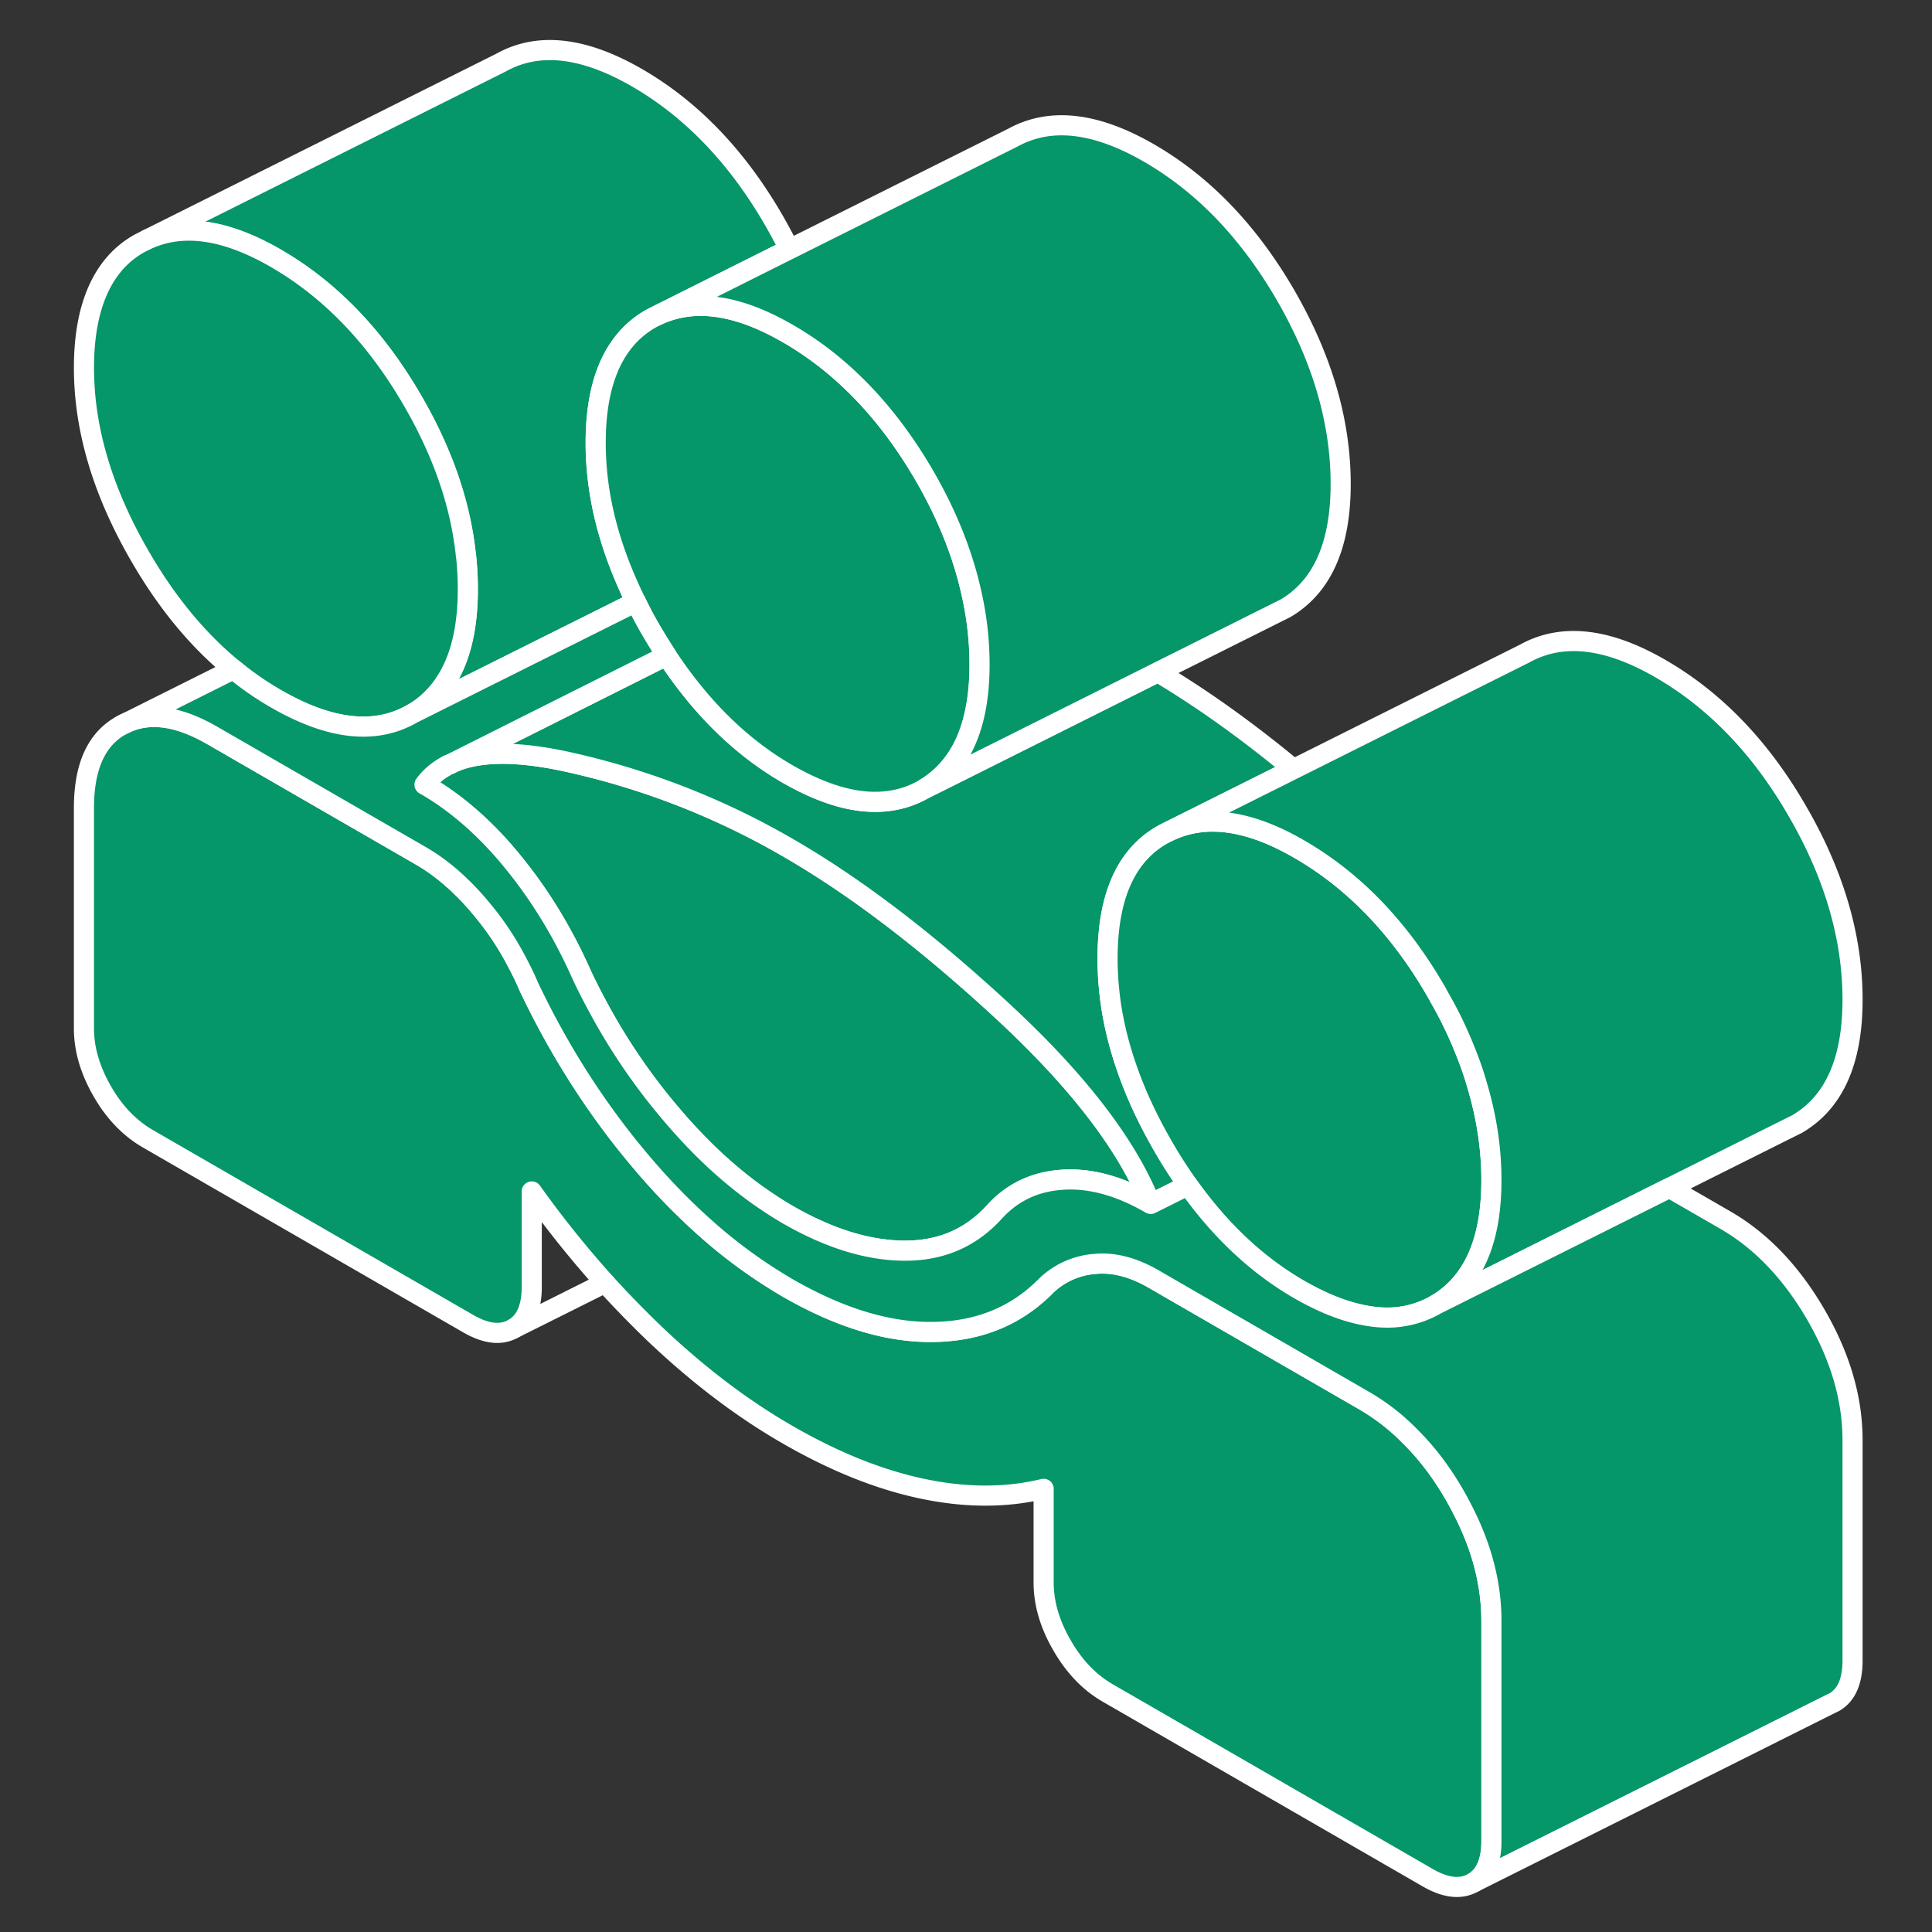
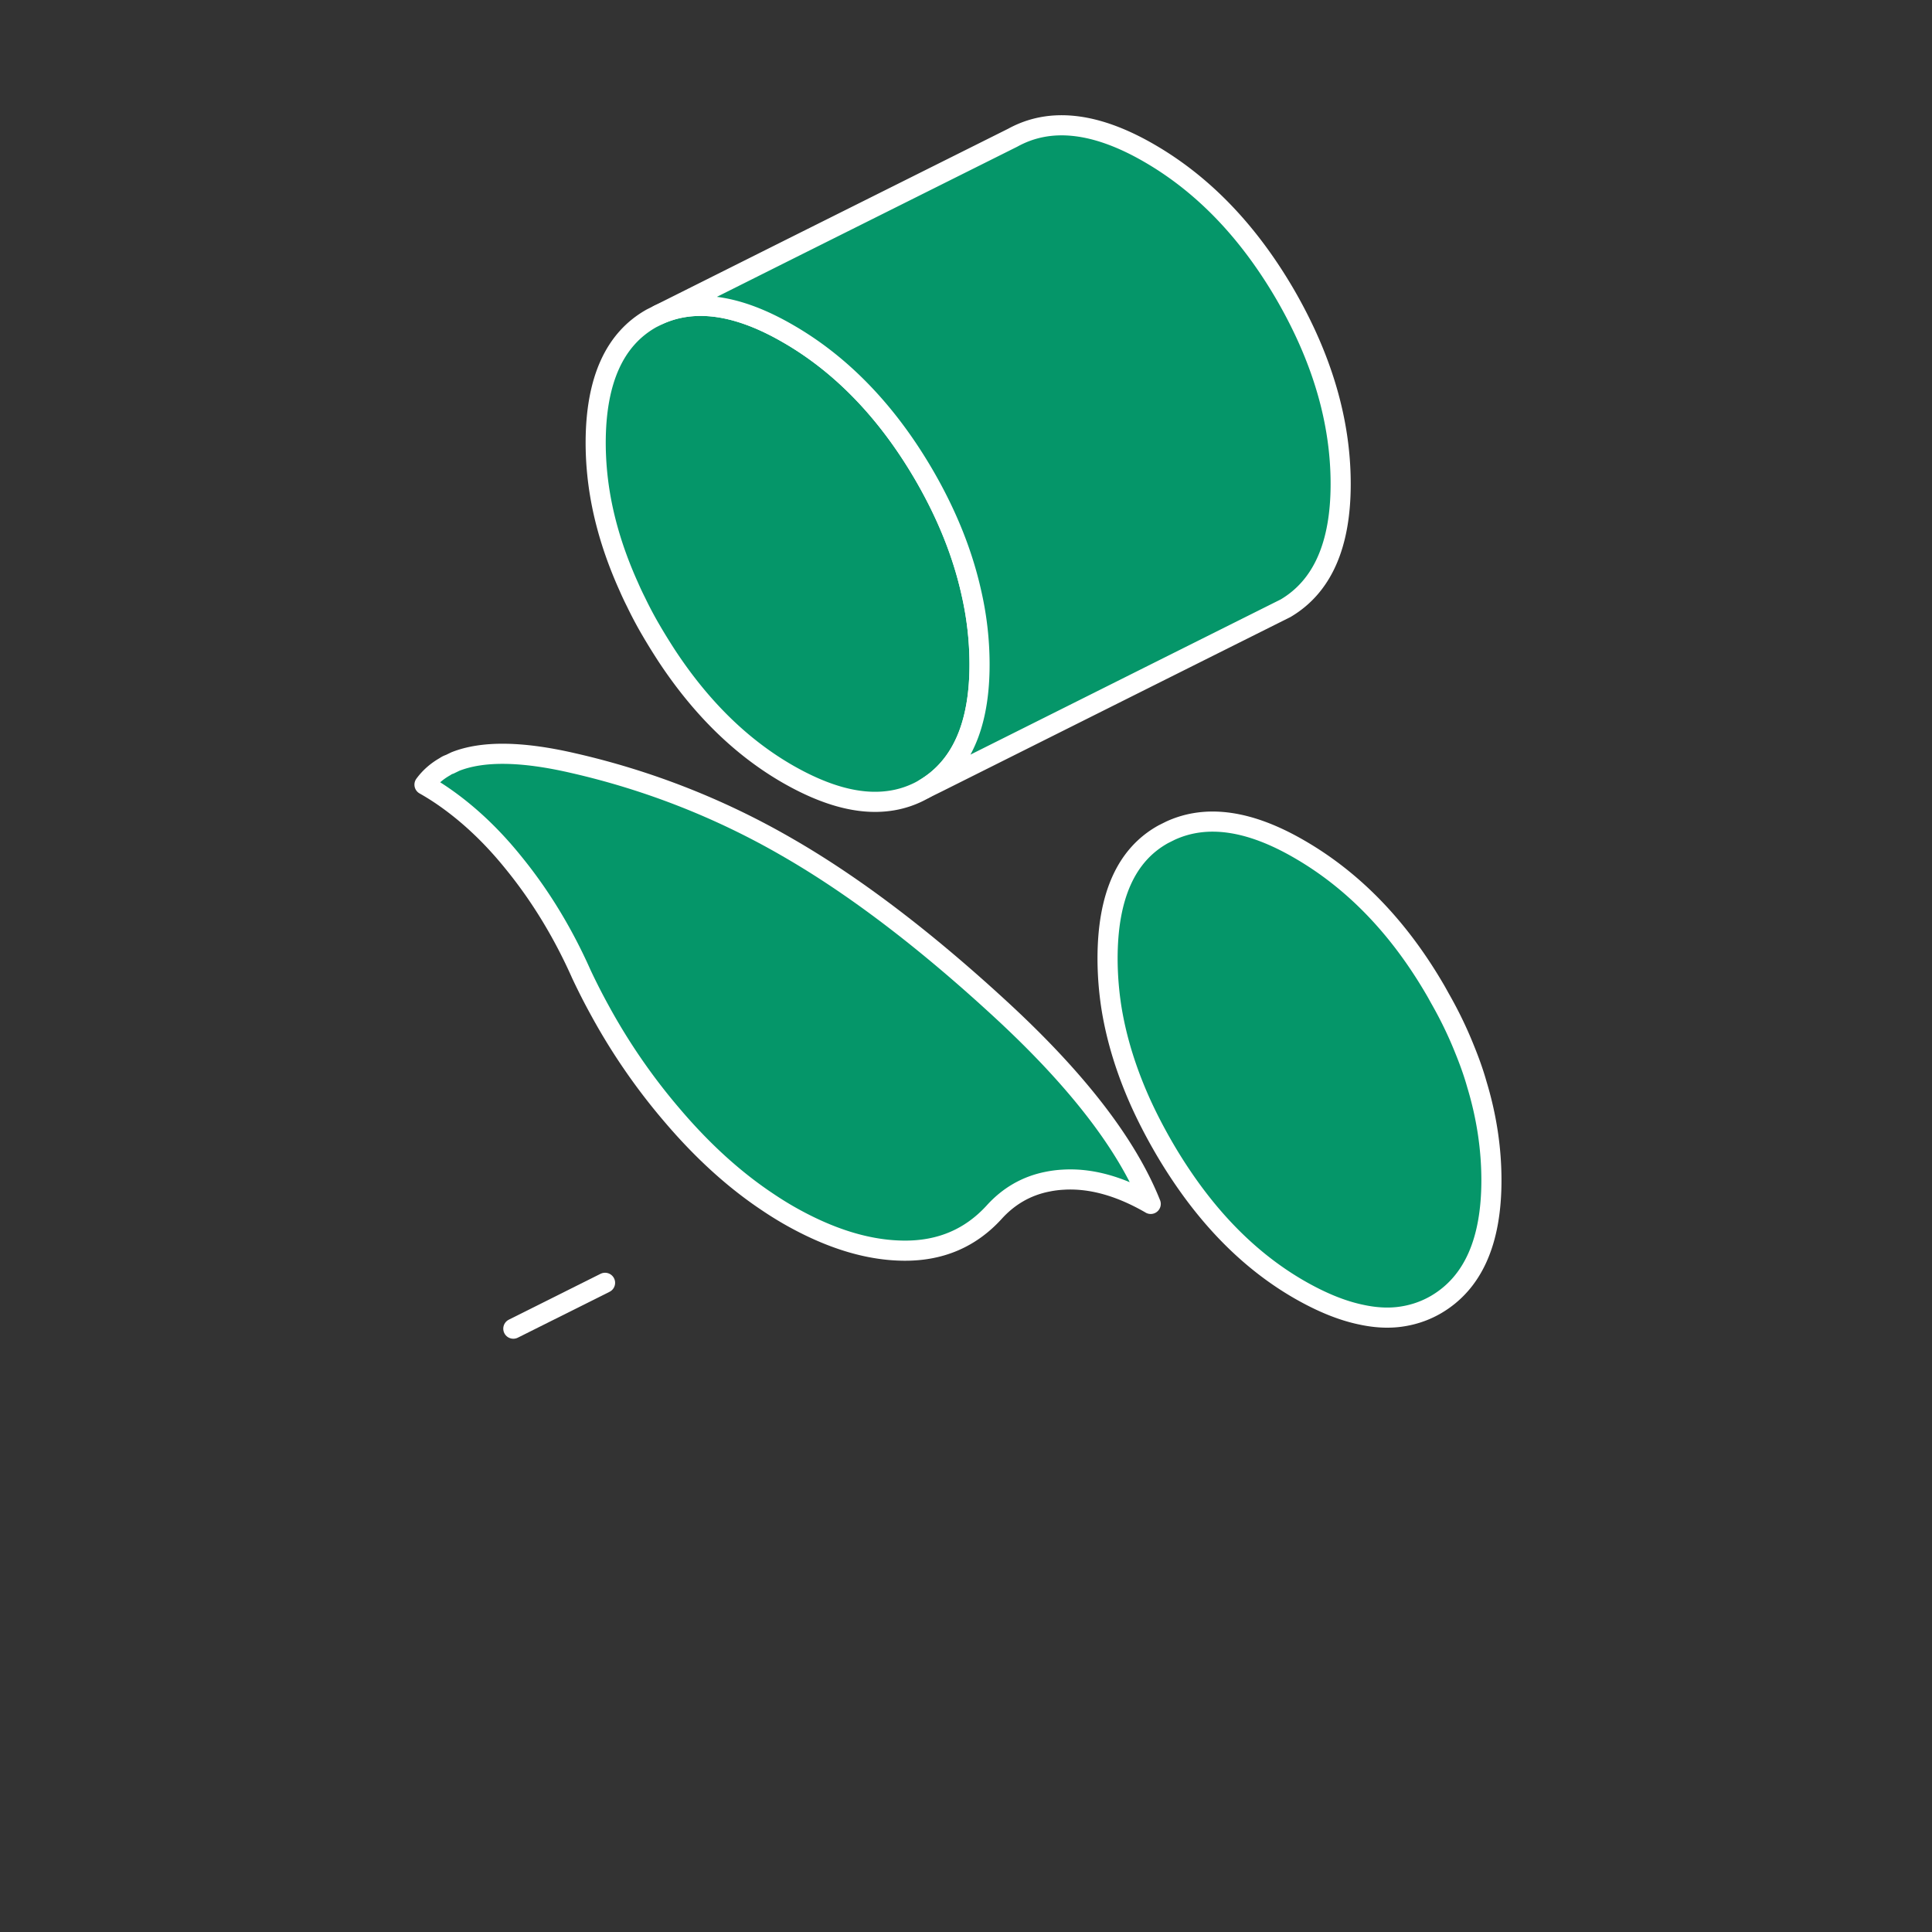
<svg xmlns="http://www.w3.org/2000/svg" fill="none" viewBox="0 0 96 96">
  <rect x="0" y="0" width="96" height="96" fill="#333333" stroke="none" />
  <path fill="#059669" stroke="#fff" stroke-linecap="round" stroke-linejoin="round" d="M57.178 59.821c-1.534-.888-2.996-1.292-4.369-1.202a5.22 5.22 0 0 0-.763.099c-1.04.206-1.929.718-2.655 1.525-1.167 1.274-2.647 1.911-4.45 1.902-1.804-.009-3.733-.6-5.805-1.794a17.344 17.344 0 0 1-1.014-.637c-1.642-1.095-3.212-2.521-4.701-4.27a30.346 30.346 0 0 1-3.607-5.223 31.216 31.216 0 0 1-.924-1.812c-.906-2.036-2.028-3.894-3.383-5.553-1.05-1.302-2.18-2.37-3.391-3.221a12.212 12.212 0 0 0-1.023-.646c.27-.368.61-.664 1.023-.898a.814.814 0 0 1 .233-.116l.278-.135c1.364-.538 3.311-.511 5.859.08a38.14 38.14 0 0 1 10.65 4.19c3.337 1.92 6.89 4.63 10.65 8.102 3.768 3.481 6.226 6.684 7.392 9.61Z" />
-   <path fill="#059669" stroke="#fff" stroke-linecap="round" stroke-linejoin="round" d="M74.108 80.538v10.946c0 1.031-.305 1.722-.915 2.072-.61.341-1.364.26-2.26-.26l-15.9-9.178c-.896-.52-1.659-1.31-2.26-2.36-.61-1.05-.915-2.09-.915-3.122v-4.657c-1.857.449-3.858.449-6.002 0-2.145-.448-4.388-1.346-6.72-2.691-2.28-1.31-4.504-3.006-6.675-5.078a51.988 51.988 0 0 1-2.396-2.468 51.32 51.32 0 0 1-3.643-4.54v4.747c0 1.031-.305 1.722-.915 2.072-.61.35-1.364.26-2.26-.26L7.347 56.583c-.897-.52-1.66-1.301-2.261-2.351-.61-1.059-.915-2.1-.915-3.131V40.155c0-2.064.619-3.436 1.866-4.118 1.247-.682 2.737-.512 4.486.493l10.417 6.011c.466.27.915.593 1.363.97.565.475 1.122 1.04 1.651 1.686.691.826 1.274 1.714 1.759 2.656.197.368.385.753.547 1.14 1.543 3.256 3.436 6.208 5.688 8.846a31.959 31.959 0 0 0 3.266 3.328 25.225 25.225 0 0 0 3.92 2.826c2.602 1.499 5.025 2.235 7.277 2.19 2.252-.036 4.118-.808 5.598-2.324a3.927 3.927 0 0 1 2.432-1.059c.924-.08 1.893.18 2.898.763l10.407 6.011a10.672 10.672 0 0 1 2.333 1.812c.816.808 1.552 1.777 2.198 2.898.126.216.242.43.35.646.987 1.875 1.48 3.75 1.48 5.608ZM57.815 56.995c.386.673.799 1.301 1.22 1.902l-1.857.925c-1.166-2.925-3.624-6.129-7.392-9.61-3.76-3.472-7.313-6.181-10.65-8.101a38.137 38.137 0 0 0-10.65-4.19c-2.548-.592-4.495-.62-5.859-.08l10.497-5.267c1.705 2.593 3.706 4.557 6.012 5.885 1.875 1.077 3.526 1.525 4.98 1.346a4.71 4.71 0 0 0 1.82-.61l.638-.314 10.954-5.482c2.163 1.283 4.415 2.889 6.747 4.818l-6.119 3.06-.34.17c-1.858 1.023-2.782 3.086-2.782 6.19 0 .835.072 1.67.206 2.522.252 1.516.727 3.05 1.427 4.611.332.736.718 1.48 1.148 2.225ZM39.225 12.387l-6.505 3.256-.34.171c-1.849 1.032-2.782 3.095-2.782 6.2 0 .825.072 1.66.207 2.494.25 1.534.735 3.086 1.444 4.656.108.252.224.494.35.745l-9.483 4.737-1.615.808a4.827 4.827 0 0 0 1.615-1.544c.753-1.139 1.13-2.682 1.13-4.63 0-.528-.027-1.049-.08-1.578 0-.072-.018-.144-.027-.216-.279-2.503-1.158-5.033-2.638-7.58-1.83-3.159-4.091-5.51-6.792-7.07-2.494-1.445-4.63-1.75-6.415-.925L24.897 3.11c1.848-1.032 4.1-.78 6.756.753 2.7 1.561 4.962 3.912 6.792 7.07.278.485.538.97.78 1.454Z" />
  <path fill="#059669" stroke="#fff" stroke-linecap="round" stroke-linejoin="round" d="M48.673 33.022c0 2.692-.718 4.603-2.144 5.76a5.382 5.382 0 0 1-.593.413 4.711 4.711 0 0 1-1.82.61c-1.454.18-3.105-.27-4.98-1.346-2.306-1.328-4.307-3.293-6.012-5.885-.25-.386-.502-.79-.744-1.203a19.287 19.287 0 0 1-.78-1.462 13.888 13.888 0 0 1-.35-.745c-.71-1.57-1.194-3.122-1.445-4.656a15.676 15.676 0 0 1-.206-2.494c0-3.105.933-5.168 2.78-6.2l.342-.17c1.794-.817 3.93-.512 6.415.923.646.368 1.265.79 1.857 1.248 1.902 1.48 3.553 3.427 4.944 5.822 1.121 1.938 1.893 3.867 2.323 5.787.278 1.203.413 2.405.413 3.598Z" />
  <path fill="#059669" stroke="#fff" stroke-linecap="round" stroke-linejoin="round" d="M66.617 24.05c0 3.042-.915 5.096-2.737 6.173l-.574.287-5.778 2.889-10.955 5.482-.637.314c.207-.126.404-.26.593-.413 1.426-1.157 2.144-3.068 2.144-5.76 0-1.193-.135-2.395-.413-3.598-.43-1.92-1.202-3.848-2.324-5.787-1.39-2.395-3.041-4.342-4.943-5.822a16.01 16.01 0 0 0-1.857-1.247c-2.486-1.436-4.62-1.74-6.415-.925l6.504-3.256 11.099-5.545c1.857-1.023 4.109-.772 6.756.754 2.71 1.56 4.97 3.92 6.8 7.07 1.822 3.158 2.737 6.28 2.737 9.384ZM74.108 58.646c0 3.041-.915 5.096-2.745 6.173a4.753 4.753 0 0 1-1.561.574c-.673.126-1.4.099-2.18-.072-.942-.197-1.956-.61-3.051-1.238-2.09-1.202-3.939-2.934-5.536-5.186a24.684 24.684 0 0 1-1.22-1.902c-.43-.744-.816-1.49-1.148-2.225-.7-1.561-1.175-3.095-1.427-4.611a16.1 16.1 0 0 1-.206-2.522c0-3.104.924-5.167 2.781-6.19l.341-.17c1.794-.826 3.93-.521 6.415.923 2.7 1.561 4.97 3.912 6.792 7.07.072.126.143.26.215.386.449.79.835 1.588 1.158 2.387.25.61.475 1.22.646 1.83.484 1.597.726 3.194.726 4.773Z" />
-   <path fill="#059669" stroke="#fff" stroke-linecap="round" stroke-linejoin="round" d="M92.052 49.674c0 3.042-.915 5.096-2.745 6.173l-.574.287-5.778 2.889-11.592 5.796c1.83-1.077 2.745-3.131 2.745-6.173 0-1.579-.242-3.176-.727-4.773-.17-.61-.394-1.22-.645-1.83a20.08 20.08 0 0 0-1.158-2.387c-.072-.125-.143-.26-.215-.386-1.822-3.158-4.091-5.508-6.792-7.07-2.485-1.444-4.62-1.749-6.415-.924l6.119-3.059 11.484-5.742c1.857-1.032 4.11-.78 6.756.754 2.7 1.56 4.97 3.911 6.792 7.07 1.83 3.149 2.745 6.28 2.745 9.375ZM23.246 29.28c0 1.948-.377 3.491-1.13 4.63a4.827 4.827 0 0 1-1.615 1.544c-1.83 1.067-4.091.825-6.792-.736a15.027 15.027 0 0 1-2.108-1.463c-1.759-1.435-3.311-3.31-4.648-5.625-1.857-3.203-2.781-6.316-2.781-9.358 0-3.041.924-5.168 2.781-6.19l.341-.17c1.786-.826 3.92-.521 6.415.923 2.7 1.561 4.962 3.912 6.792 7.07 1.48 2.548 2.36 5.078 2.638 7.581 0 .072.018.144.027.216.053.53.08 1.05.08 1.579Z" />
-   <path fill="#059669" stroke="#fff" stroke-linecap="round" stroke-linejoin="round" d="M92.052 71.566V82.51c0 1.032-.305 1.723-.915 2.073l-.188.09-17.756 8.882c.61-.35.915-1.04.915-2.072V80.538c0-1.858-.493-3.733-1.48-5.608a11.43 11.43 0 0 0-.35-.646c-.646-1.121-1.382-2.09-2.198-2.898a10.674 10.674 0 0 0-2.333-1.812L57.34 63.563c-1.005-.584-1.974-.844-2.898-.763a3.927 3.927 0 0 0-2.432 1.059c-1.48 1.516-3.346 2.288-5.598 2.324-2.252.044-4.675-.691-7.276-2.19a25.23 25.23 0 0 1-3.921-2.826 31.96 31.96 0 0 1-3.266-3.328c-2.252-2.638-4.145-5.59-5.688-8.847-.162-.386-.35-.771-.547-1.14a14.341 14.341 0 0 0-1.759-2.655 12.829 12.829 0 0 0-1.65-1.687 9.512 9.512 0 0 0-1.364-.968L10.524 36.53c-1.75-1.005-3.239-1.175-4.486-.493l5.563-2.782c.673.557 1.372 1.041 2.108 1.463 2.7 1.561 4.962 1.803 6.792.736l1.615-.808 9.483-4.737c.233.484.494.978.78 1.462.243.413.494.817.745 1.203L22.627 37.84l-.278.135a.81.81 0 0 0-.233.116c-.413.234-.754.53-1.023.898.35.197.69.412 1.023.646 1.211.852 2.341 1.92 3.391 3.22 1.355 1.66 2.476 3.518 3.383 5.554.287.62.6 1.22.924 1.813a30.34 30.34 0 0 0 3.606 5.221c1.49 1.75 3.06 3.176 4.702 4.27.332.225.673.44 1.014.638 2.072 1.193 4.001 1.785 5.804 1.794 1.804.01 3.284-.628 4.45-1.902.727-.807 1.616-1.319 2.656-1.525.243-.054.503-.08.763-.099 1.373-.09 2.835.314 4.37 1.203l1.856-.925c1.598 2.252 3.446 3.984 5.536 5.186 1.095.628 2.109 1.04 3.05 1.238.781.17 1.508.198 2.18.072a4.755 4.755 0 0 0 1.562-.574l11.592-5.796 2.736 1.579c1.804 1.032 3.31 2.61 4.531 4.71 1.22 2.1 1.83 4.181 1.83 6.254Z" />
-   <path fill="#059669" d="m30.065 63.742-4.558 2.279 4.558-2.279Z" />
  <path stroke="#fff" stroke-linecap="round" stroke-linejoin="round" d="m30.065 63.742-4.558 2.279" />
</svg>